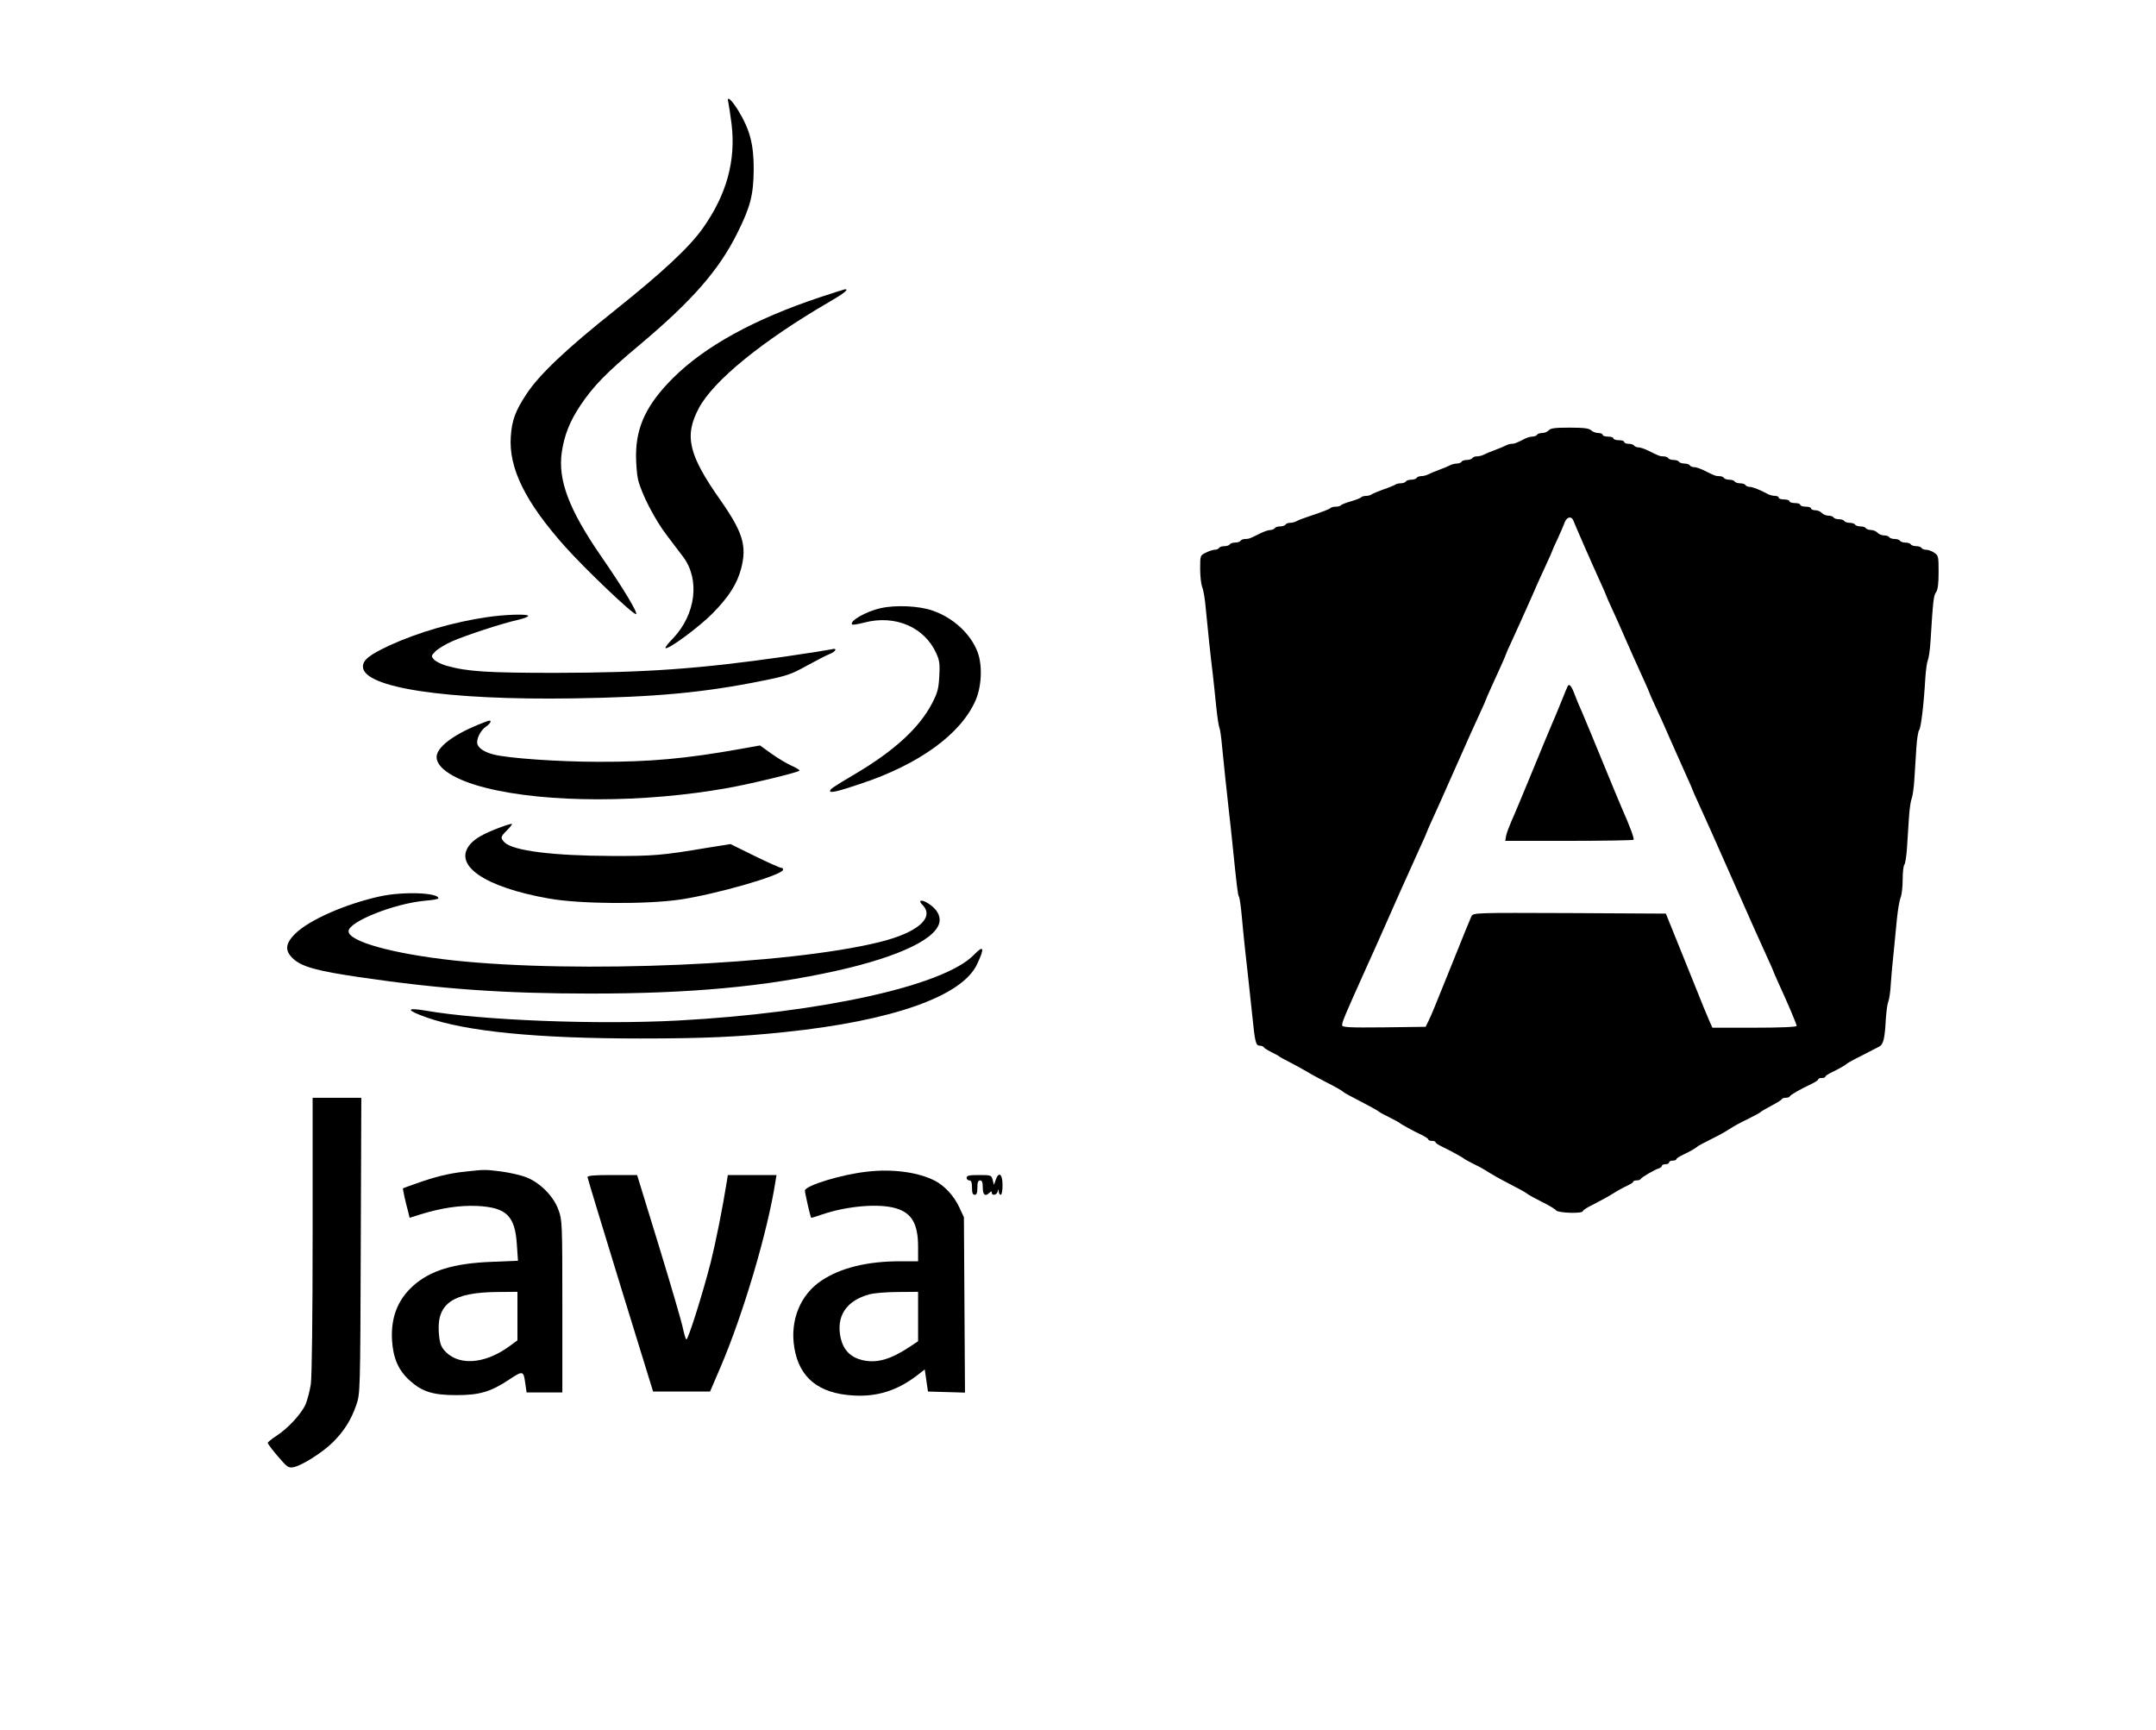
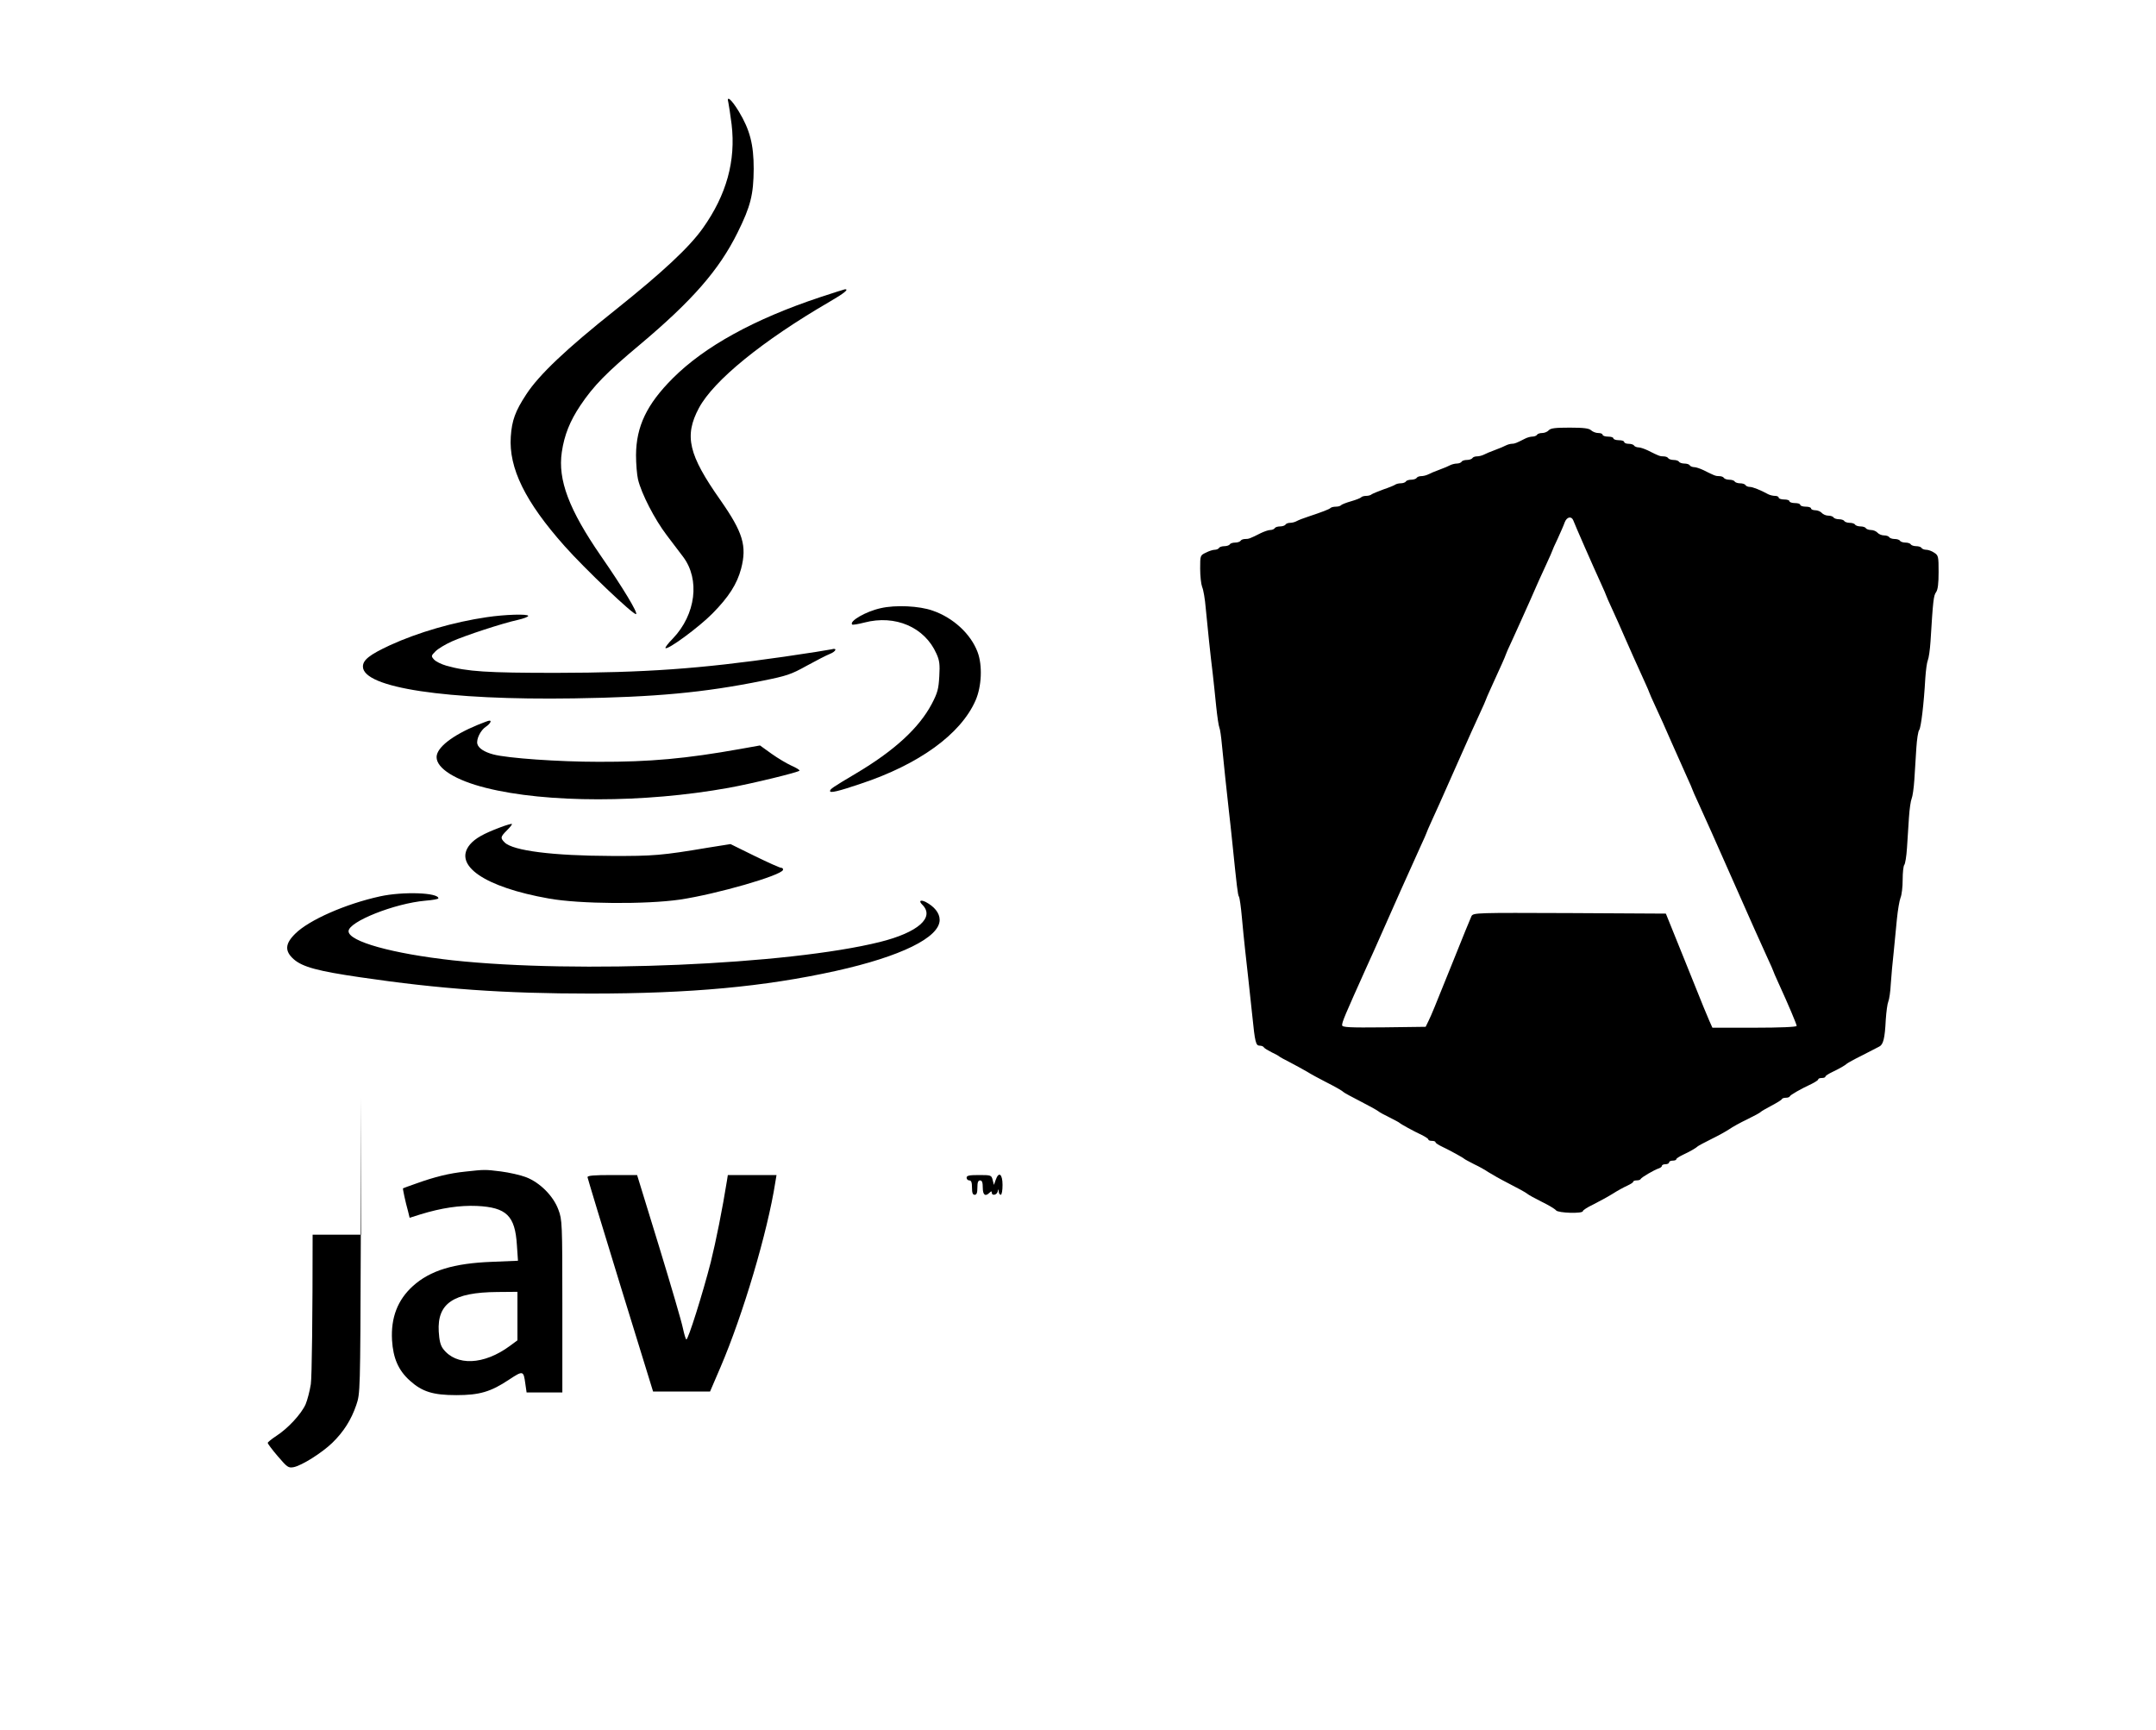
<svg xmlns="http://www.w3.org/2000/svg" width="1200pt" height="963pt" version="1.0" viewBox="0 0 1200 963">
  <g transform="translate(0 963) scale(.1 -.1)">
    <path d="m4054 9059c3-13 11-68 18-121 24-203-28-392-160-578-76-107-223-244-487-455-273-217-425-361-496-470-61-93-80-145-86-235-12-175 80-363 300-610 112-126 382-383 397-378 13 4-73 147-195 323-178 258-241 424-218 579 14 95 45 172 103 259 74 110 145 183 333 340 290 244 439 414 542 622 73 147 89 212 90 355 0 136-21 217-83 320-41 67-70 92-58 49z" />
    <path d="m4565 7976c-367-122-643-274-820-451-145-145-204-268-205-428 0-49 5-109 11-135 19-80 93-223 160-311 35-46 76-100 91-120 95-126 71-321-57-455-26-26-44-50-41-53 12-12 186 116 261 192 91 92 137 164 160 250 33 127 10 202-115 381-178 253-203 357-120 513 82 153 353 374 728 592 81 47 109 70 85 69-5-1-66-20-138-44z" />
    <path d="m8620 7235c-7-8-23-15-36-15-12 0-26-4-29-10-3-5-15-10-26-10-10 0-29-5-42-12-47-24-57-28-72-28-8 0-23-4-33-9-9-5-37-17-62-26s-53-21-62-26c-10-5-27-9-37-9-11 0-23-4-26-10-3-5-17-10-30-10s-27-4-30-10c-3-5-15-10-26-10-10 0-27-4-37-9-9-5-37-17-62-26s-53-21-62-26c-10-5-27-9-37-9-11 0-23-4-26-10-3-5-17-10-30-10s-27-4-30-10c-3-5-16-10-29-10-12 0-26-4-31-8-6-4-35-16-65-26-30-11-59-23-65-27-5-5-19-9-31-9-13 0-25-4-28-8s-28-14-56-22-53-18-56-22-15-8-28-8c-12 0-26-3-30-7-6-7-45-22-126-49-25-8-53-19-62-24-10-6-27-10-37-10-11 0-23-4-26-10-3-5-17-10-30-10s-27-4-30-10c-3-5-15-10-25-10s-33-8-52-17c-61-31-68-33-87-33-11 0-23-4-26-10-3-5-17-10-30-10s-27-4-30-10c-3-5-17-10-30-10s-27-4-30-10c-3-5-14-10-24-10s-32-7-49-16c-32-15-32-16-32-89 0-41 5-86 11-102 7-15 16-68 20-118 10-106 26-260 39-365 5-41 13-122 19-180s14-112 18-120 10-51 14-95c10-101 27-266 39-370 5-44 14-123 19-175 25-243 30-291 37-301 4-7 11-57 16-113 5-55 13-137 18-181 10-86 24-219 40-367 15-150 20-168 41-168 10 0 21-4 24-10 3-5 23-17 43-27 20-9 39-20 42-23s30-18 60-33c30-16 73-39 95-52 22-14 67-38 100-55 61-31 96-51 105-60 3-3 43-25 90-49s92-49 100-55c8-7 38-23 65-36 28-14 52-27 55-30 7-7 78-46 123-67 20-10 37-21 37-25 0-5 9-8 20-8s20-3 20-8c0-4 17-15 38-25 44-21 115-60 122-67 3-3 28-16 55-30 28-13 63-33 79-44 17-11 68-40 115-64s93-49 101-56 45-27 83-46c37-18 72-39 78-47 13-15 149-19 149-4 0 5 26 22 58 37 31 16 80 42 107 59 28 18 65 38 83 46 17 8 32 17 32 21 0 5 9 8 19 8 11 0 21 3 23 8 4 9 76 51 101 59 9 3 17 9 17 14s9 9 20 9 20 5 20 10c0 6 9 10 20 10s20 3 20 8c0 4 17 15 38 25 37 17 73 38 82 47 3 3 37 21 75 40 39 19 84 44 100 55 17 12 62 37 100 55 39 19 72 37 75 41s30 19 60 35 57 32 58 37c2 4 12 7 22 7s20 3 22 8c3 8 61 41 121 69 20 10 37 21 37 25 0 5 9 8 20 8s20 3 20 8c0 4 17 15 38 25 38 18 73 38 82 47 3 3 40 24 83 45 43 22 86 44 97 50 22 11 31 45 36 150 3 44 9 89 14 100s12 56 14 100c3 44 10 123 16 175 5 52 13 136 18 185 5 50 14 103 20 118 7 16 12 61 12 101 0 39 4 76 9 82 5 5 12 47 15 94s8 123 11 170 10 94 15 105 12 58 15 105 8 125 11 175c3 49 10 95 16 102 10 12 26 145 34 288 3 44 9 89 14 100s12 58 15 105c14 228 17 255 31 274 10 14 14 49 14 112 0 86-1 93-25 108-13 9-33 16-44 16s-23 5-26 10c-3 6-17 10-30 10s-27 5-30 10c-3 6-17 10-30 10s-27 5-30 10c-3 6-17 10-30 10s-27 5-30 10c-3 6-17 10-29 10-13 0-29 7-36 15s-23 15-36 15c-12 0-26 5-29 10-3 6-17 10-30 10s-27 5-30 10c-3 6-17 10-30 10s-27 5-30 10c-3 6-17 10-30 10s-27 5-30 10c-3 6-17 10-29 10-13 0-29 7-36 15s-23 15-36 15-24 5-24 10c0 6-13 10-30 10-16 0-30 5-30 10 0 6-13 10-30 10-16 0-30 5-30 10 0 6-13 10-30 10-16 0-30 5-30 10 0 6-9 10-20 10s-28 4-38 9c-44 24-87 41-103 41-10 0-21 5-24 10-3 6-17 10-30 10s-27 5-30 10c-3 6-17 10-30 10s-27 5-30 10c-3 6-15 10-26 10-19 0-26 2-87 33-19 9-42 17-52 17s-22 5-25 10c-3 6-17 10-30 10s-27 5-30 10c-3 6-17 10-30 10s-27 5-30 10c-3 6-15 10-26 10-19 0-26 2-87 33-19 9-42 17-52 17s-22 5-25 10c-3 6-17 10-31 10-13 0-24 5-24 10 0 6-13 10-30 10-16 0-30 5-30 10 0 6-13 10-30 10-16 0-30 5-30 10 0 6-11 10-24 10-14 0-31 7-40 15-11 11-40 15-119 15-81 0-107-3-117-15zm137-502c7-20 109-253 154-351 16-35 29-65 29-67s15-36 34-77c19-40 48-107 66-148 35-80 65-147 111-248 16-35 29-65 29-67s15-36 34-77c19-40 60-131 91-203 32-71 70-158 86-193s29-65 29-67 15-36 34-77c19-40 105-233 191-428s172-388 191-428c19-41 34-75 34-77s13-32 29-67c55-120 101-229 101-238 0-6-93-10-235-10h-234l-17 38c-22 51-20 46-137 337l-105 260-535 3c-522 2-536 2-547-17-5-11-53-127-105-258-113-280-112-278-133-323l-17-35-233-3c-193-2-232 0-232 12 0 19 15 54 135 321 13 28 32 70 43 95 80 182 230 518 258 578 19 41 34 75 34 77s13 32 29 67c32 70 35 76 151 338 45 102 97 218 116 258 19 41 34 75 34 77s13 32 29 67c57 124 81 179 81 182 0 2 17 42 39 88 21 45 64 142 96 213 31 72 72 163 91 203 19 41 34 75 34 77s13 32 30 67c16 35 34 76 39 91 12 31 38 36 48 10z" />
-     <path d="m8726 5812c-2-4-19-43-36-87-18-44-40-98-50-120s-59-141-110-265-103-249-117-279c-13-30-27-67-30-82l-5-29h354c195 0 357 3 360 6 6 5-22 79-62 169-10 22-59 141-110 265s-102 248-114 275c-13 28-31 72-41 98-18 49-30 63-39 49z" />
    <path d="m4902 6245c-83-18-177-73-159-91 3-3 33 2 68 11 172 45 336-26 401-173 17-37 20-60 16-126-4-70-9-91-42-154-71-134-208-260-422-387-133-79-144-87-144-98 0-12 47-1 168 40 327 108 560 277 642 465 34 78 39 195 11 269-38 101-136 191-249 230-75 27-208 33-290 14z" />
    <path d="m2710 6195c-185-27-384-85-539-156-114-53-151-82-151-119 0-118 465-188 1175-177 453 7 723 32 1049 98 134 27 159 35 245 83 53 29 111 59 129 66 36 14 44 36 10 26-13-3-131-22-263-41-474-68-774-89-1270-90-383 0-495 7-611 40-28 8-58 23-68 34-17 19-17 21 8 46 14 14 55 39 91 55 74 33 281 101 368 120 31 7 57 17 57 22 0 12-130 8-230-7z" />
    <path d="m2660 5596c-143-59-230-127-230-180 0-63 106-129 274-171 336-85 880-85 1351 0 133 24 395 88 395 96 0 5-21 17-46 28-26 12-75 41-110 66l-64 46-112-20c-297-53-500-72-786-71-223 0-507 20-586 41-50 13-83 35-89 58-7 27 18 77 47 96 24 16 35 36 19 34-5 0-33-11-63-23z" />
    <path d="m2784 5025c-93-35-139-61-168-95-97-116 82-238 439-301 172-31 542-33 729-6 207 31 563 134 574 165 2 7-3 12-10 12-8 0-74 30-148 66l-134 66-126-20c-255-43-304-47-540-46-322 1-545 29-591 75-25 25-24 31 13 68 17 17 30 33 27 35-2 2-31-6-65-19z" />
    <path d="m2115 4641c-192-42-396-132-472-208-57-56-59-97-8-142 49-43 135-66 368-100 447-66 803-91 1284-91 557 0 967 38 1365 126 361 80 578 186 578 284 0 38-29 74-78 100-29 14-40 6-19-15 72-71-23-155-236-208-511-127-1682-177-2377-102-335 37-580 105-580 162 0 53 256 155 428 170 39 3 72 9 72 13 0 32-197 39-325 11z" />
-     <path d="m5420 4315c-166-171-848-322-1645-365-453-24-1096 1-1405 55-113 19-111 3 5-38 221-78 613-117 1190-117 349 0 550 9 805 36 596 62 985 199 1068 377 44 93 38 110-18 52z" />
-     <path d="m1740 2758c0-453-4-791-10-832-6-38-19-88-29-112-24-54-99-135-163-176-26-17-48-35-48-39s25-38 56-74c53-62 59-66 88-61 46 9 158 80 215 135 64 62 106 129 134 211 22 65 22 70 25 888l3 822h-136-135v-762z" />
+     <path d="m1740 2758c0-453-4-791-10-832-6-38-19-88-29-112-24-54-99-135-163-176-26-17-48-35-48-39s25-38 56-74c53-62 59-66 88-61 46 9 158 80 215 135 64 62 106 129 134 211 22 65 22 70 25 888l3 822v-762z" />
    <path d="m2589 3109c-88-9-169-29-272-66-40-14-73-26-74-27-2-2 13-74 28-127l9-37 60 19c117 36 219 51 314 47 165-8 213-54 223-218l6-87-144-6c-213-8-345-48-441-135-85-77-123-176-116-301 6-101 36-169 100-226 68-61 128-80 258-80 128 0 191 18 293 86 79 52 81 51 91-23l7-48h100 99v480c0 466-1 481-22 537-28 77-104 152-180 181-31 12-94 26-140 32-90 11-89 11-199-1zm291-804v-135l-42-31c-145-107-299-113-372-16-15 20-21 47-24 96-9 157 81 218 326 220l112 1v-135z" />
-     <path d="m4828 3109c-142-15-348-78-348-106 0-13 30-145 35-151 1-1 28 7 59 18 140 48 318 63 412 35 89-26 124-87 124-215v-80h-101c-181 0-329-36-436-107-118-78-177-221-152-373 27-168 135-256 329-267 131-8 243 27 352 110l45 35 9-62 9-61 206-6-6 976-26 56c-30 64-82 120-137 148-92 47-234 66-374 50zm282-806v-138l-48-32c-106-70-183-92-263-73-65 16-103 55-119 119-29 123 29 212 159 247 25 7 97 13 159 13l112 1v-137z" />
    <path d="m3270 3078c1-7 83-278 183-603l182-590h159 158l58 135c126 294 262 753 305 1028l7 42h-136-135l-5-32c-25-156-61-336-90-453-44-172-127-436-136-430-4 2-12 30-19 62-6 32-66 237-133 456l-122 397h-138c-104 0-138-3-138-12z" />
    <path d="m5380 3075c0-8 7-15 15-15 11 0 15-11 15-40s4-40 15-40 15 11 15 40 4 40 15 40 15-11 15-40c0-41 14-52 38-28 9 9 12 9 12 0 0-19 28-14 33 6 4 16 5 16 6 0 0-10 6-18 11-18 6 0 10 25 10 55 0 61-21 77-38 28l-10-28-7 28c-7 26-9 27-76 27-55 0-69-3-69-15z" />
  </g>
</svg>